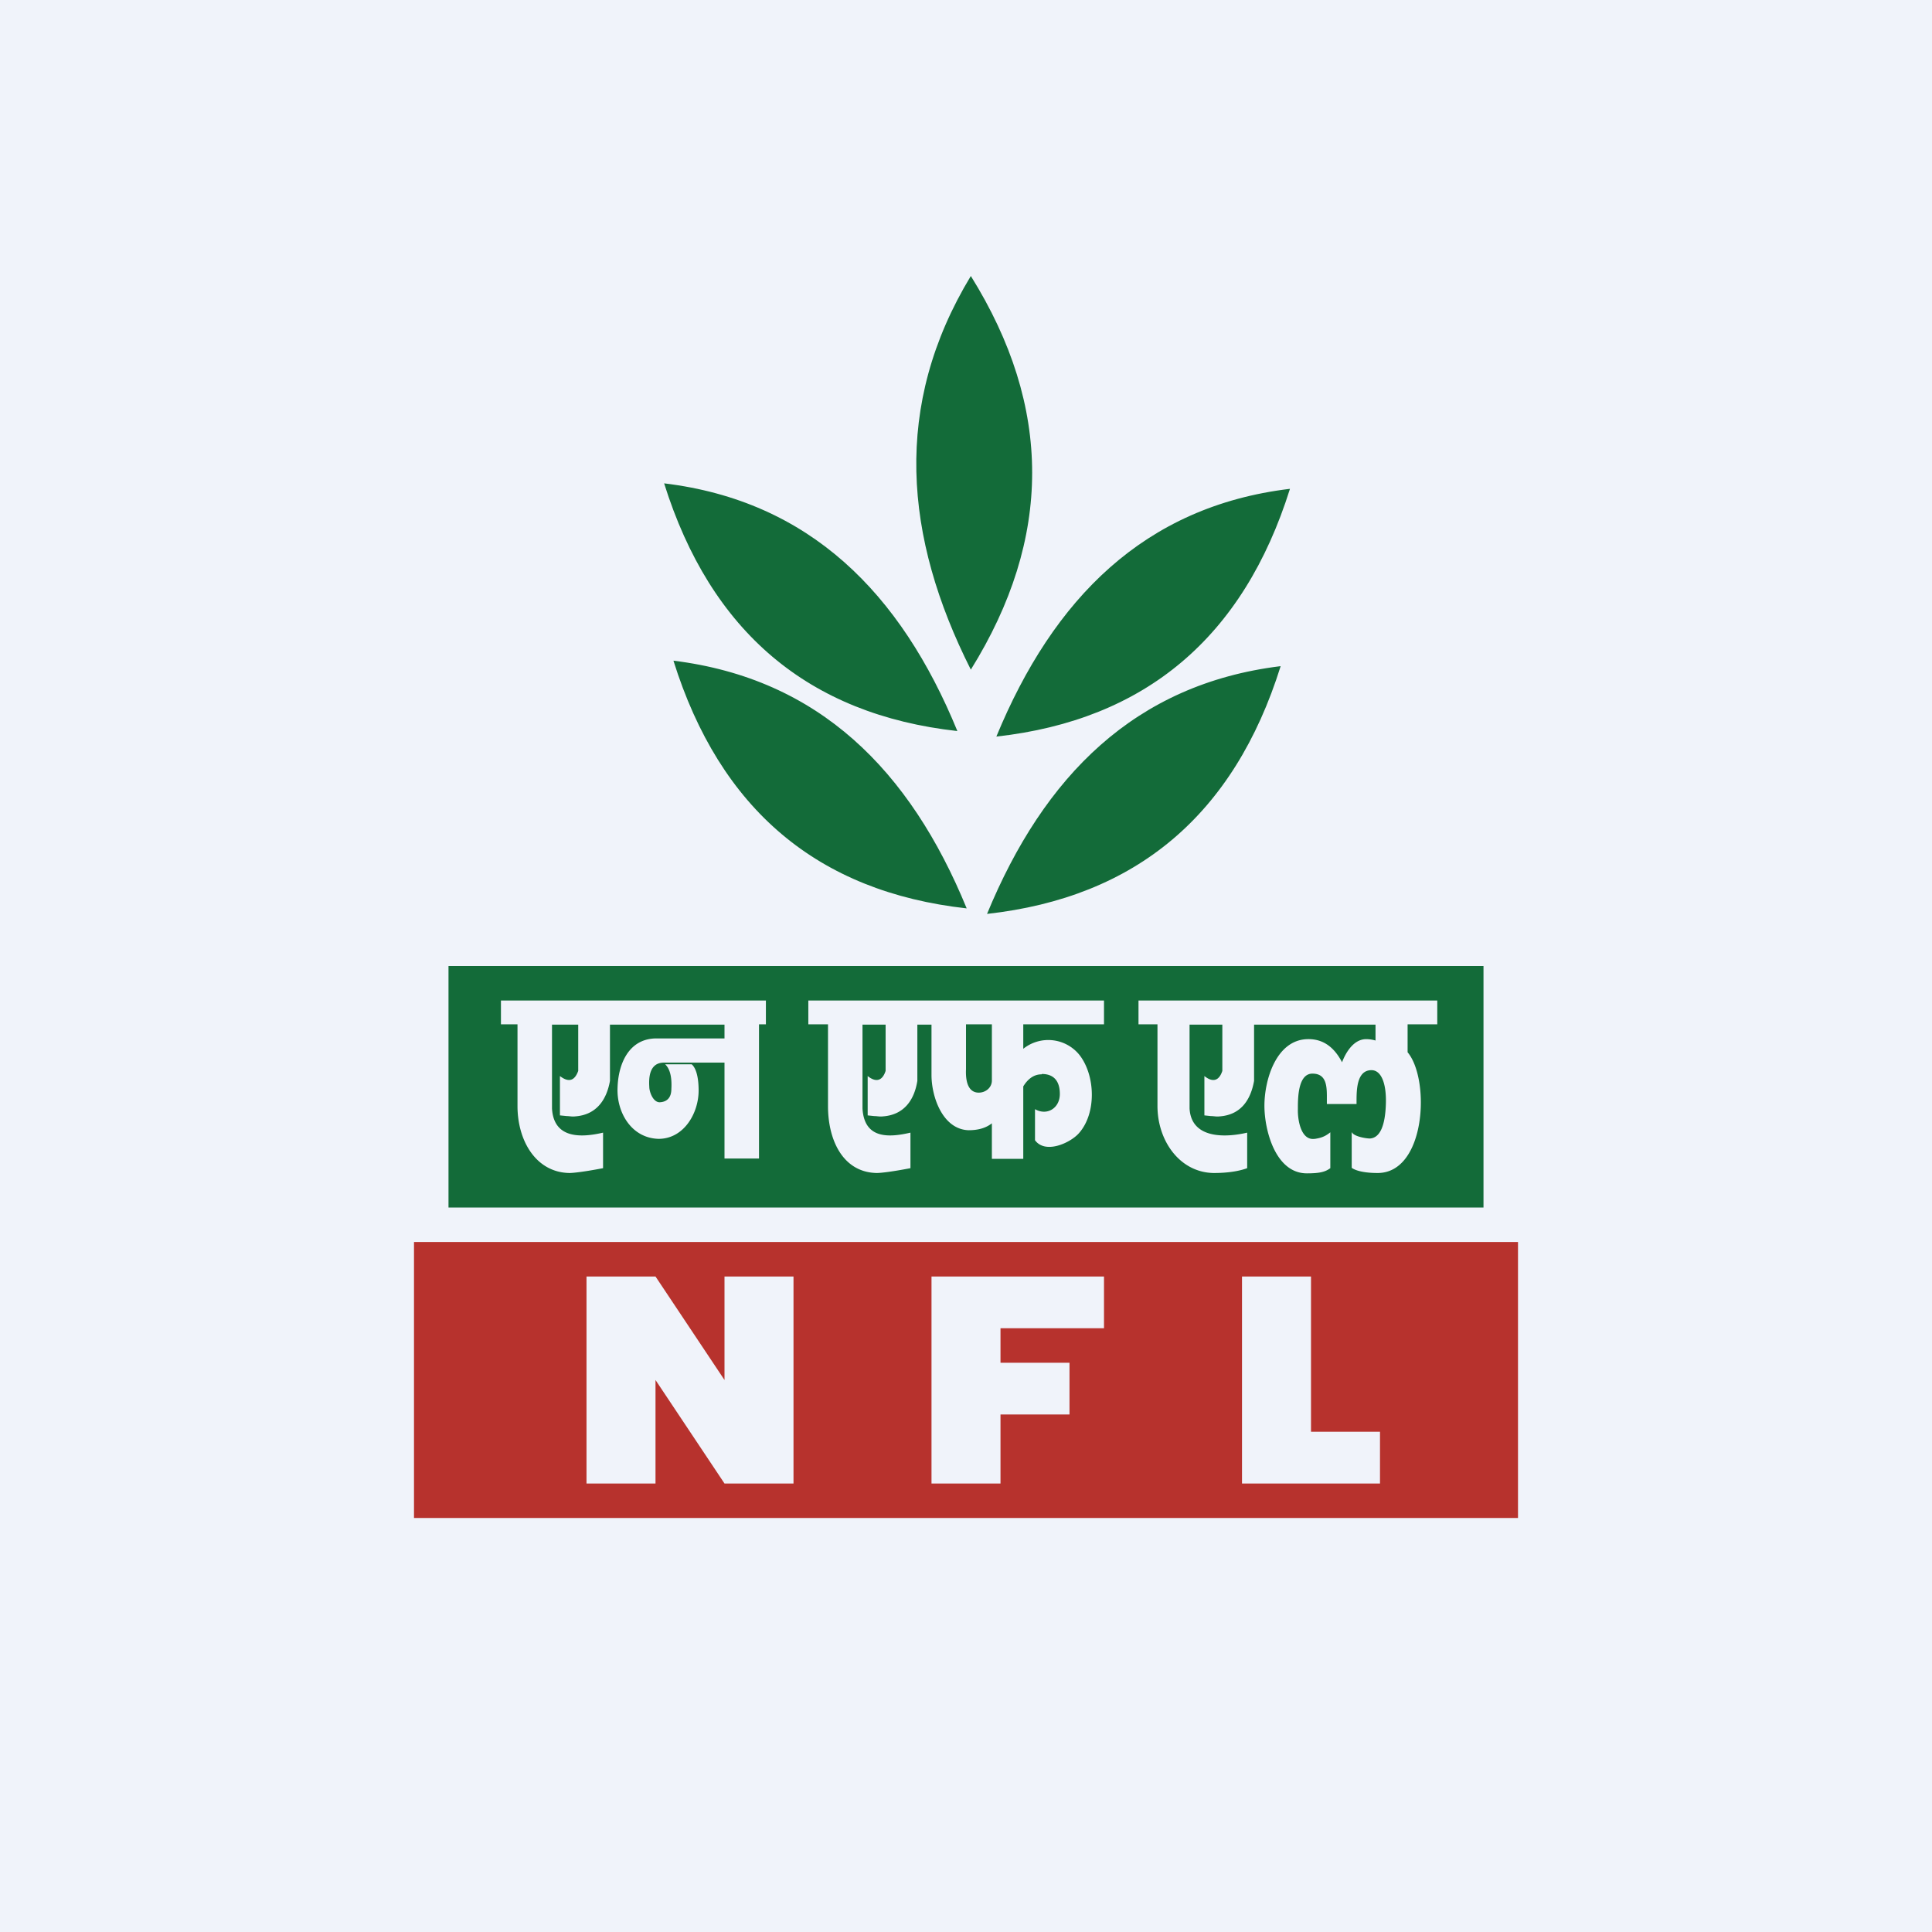
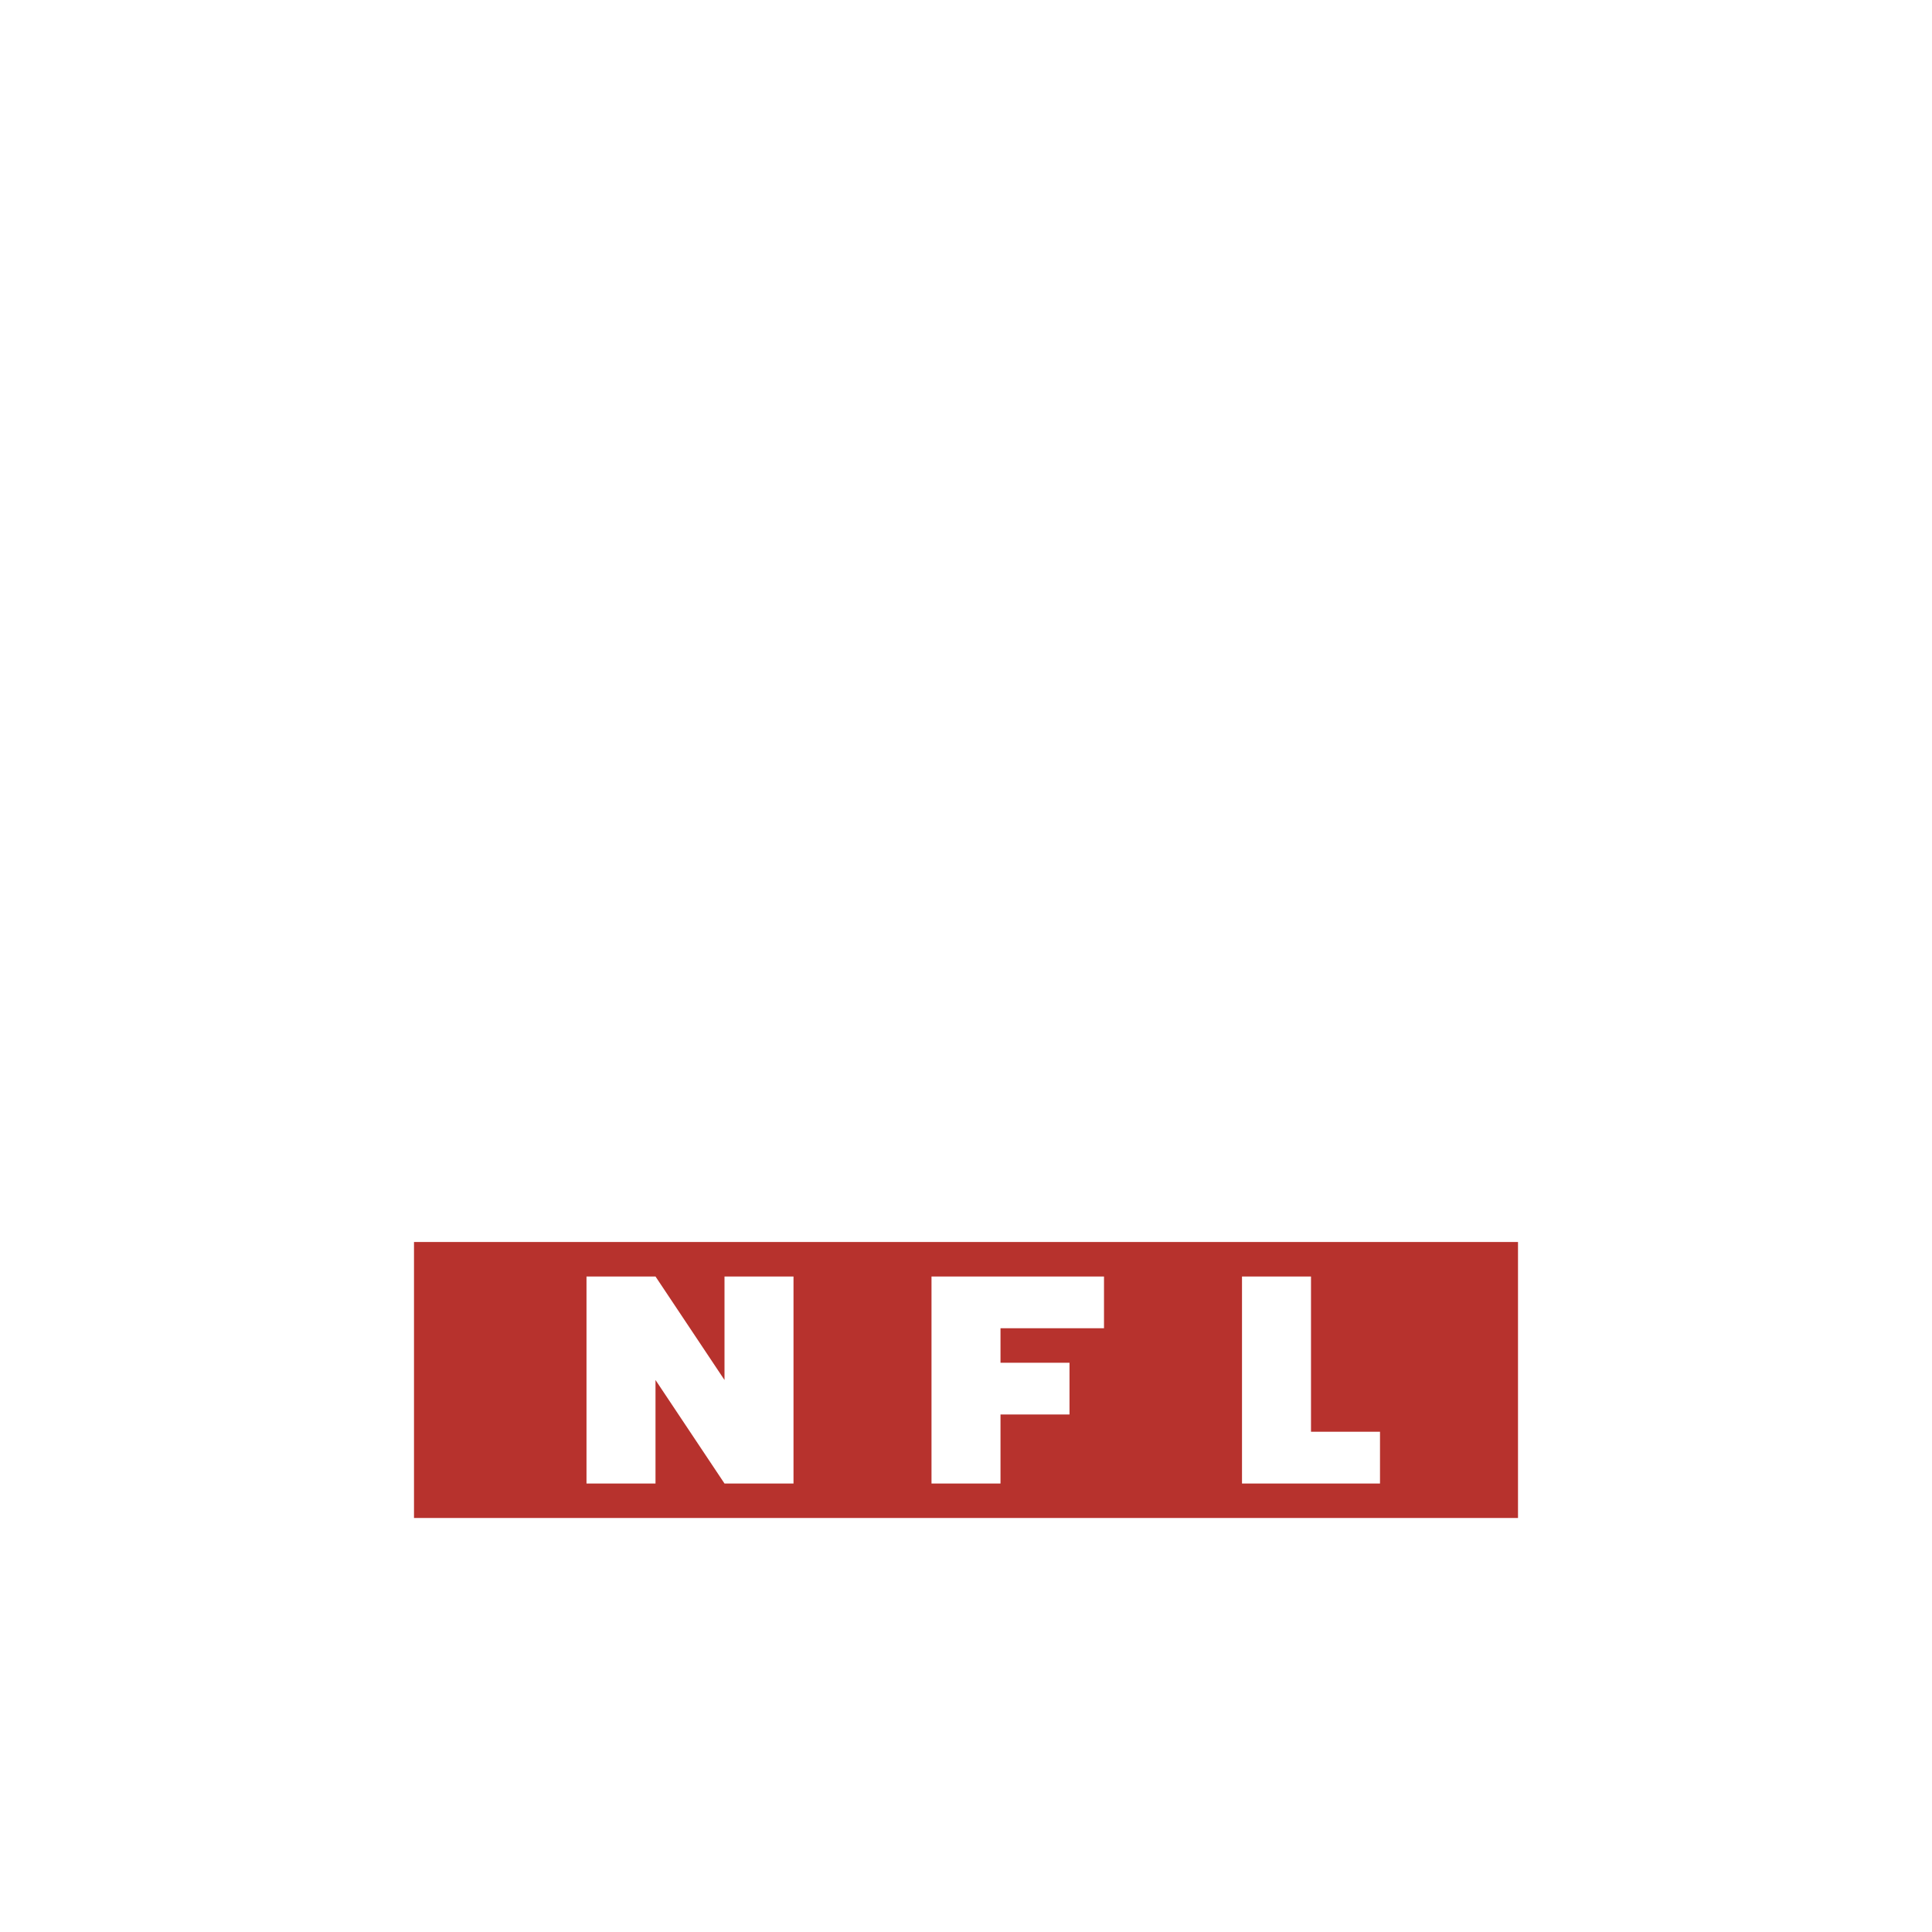
<svg xmlns="http://www.w3.org/2000/svg" width="56" height="56">
-   <path fill="#F0F3FA" d="M0 0h56v56H0z" />
-   <path fill-rule="evenodd" d="M43 28H13v7h30v-7zm-2.2 1.69h.86V29H33v.69h.55v2.37c0 1 .64 1.92 1.62 1.94.13 0 .6 0 .98-.14v-1.03c-.64.15-1.62.18-1.67-.7V29.7h.95v1.34c-.09.28-.27.35-.52.15v1.14l.19.02c.08 0 .16.02.24.01.62-.04.91-.47 1.01-1.03V29.7h3.52v.46a.98.98 0 00-.27-.04c-.36 0-.59.38-.7.67-.24-.46-.57-.68-1-.67-.91.02-1.25 1.18-1.25 1.93 0 .71.32 1.96 1.23 1.96.37 0 .53-.04.68-.15v-1.04c-.18.15-.33.17-.44.19h-.01c-.42.06-.5-.6-.49-.86v-.05c0-.33.02-1 .44-.98.42.01.4.43.4.76V32h.86v-.06c0-.33 0-.9.41-.92.3-.02.46.37.44.98-.02.63-.17.98-.46 1-.12 0-.48-.06-.53-.19v1.04c.14.1.42.15.75.15 1.4 0 1.53-2.71.87-3.5v-.81zm-10.6 1.44c.34 0 .52.2.52.58 0 .41-.37.64-.72.44v.9c.3.41 1.02.08 1.27-.2.52-.58.48-1.68.02-2.27a1.16 1.16 0 00-1.63-.18v-.71H32V29h-8.57v.69H24v2.37c0 1 .44 1.92 1.41 1.94.13 0 .46-.04.98-.14v-1.03c-.64.15-1.34.18-1.39-.7V29.7h.67v1.34c-.09.28-.27.35-.52.15v1.14l.19.02c.08 0 .16.02.24.01.62-.04.92-.47 1.01-1.03V29.7H27v1.46c0 .63.32 1.57 1.07 1.6.28 0 .5-.06.68-.2v1.03h.91v-2.1c.14-.23.32-.35.53-.35zm-1.45-1.44v1.63c0 .21-.19.36-.4.35-.23-.01-.37-.22-.35-.68v-1.3h.75zm-7.75 0v.41h-2.02c-.76.03-1.06.74-1.08 1.43-.03.71.4 1.46 1.19 1.48.73 0 1.16-.74 1.16-1.4 0-.2-.02-.6-.2-.76h-.77c.13.12.2.35.18.71 0 .25-.12.38-.34.39-.19 0-.3-.3-.3-.45-.03-.46.11-.7.43-.7H21v2.78h1v-3.89h.2V29h-7.68v.69H15v2.37c0 1 .53 1.92 1.5 1.94.13 0 .46-.04.98-.14v-1.03c-.64.15-1.43.18-1.48-.7V29.7h.76v1.34c-.1.28-.27.35-.53.15v1.14l.2.02c.07 0 .15.02.23.01.62-.04.92-.47 1.02-1.03V29.7H21z" fill="#136B39" />
-   <path d="M28.14 8c2.37 3.8 2.37 7.6 0 11.41-1.94-3.85-2.27-7.66 0-11.41zm9.25 6.17c-1.35 4.3-4.19 6.7-8.51 7.18 1.65-4 4.29-6.67 8.5-7.18zm-.27 5.14c-1.35 4.31-4.19 6.7-8.51 7.18 1.65-4 4.29-6.66 8.5-7.18zm-17.87-5.3c1.35 4.3 4.18 6.7 8.5 7.18-1.64-4-4.28-6.67-8.5-7.18zm.27 5.14c1.35 4.31 4.18 6.7 8.5 7.18-1.64-4-4.28-6.66-8.5-7.18z" fill="#136B39" />
+   <path fill="#F0F3FA" d="M0 0v56H0z" />
  <path fill-rule="evenodd" d="M44 36H12v8h32v-8zm-6 1h-2v6h4v-1.5h-2V37zm-6 0h-5v6h2v-2h2v-1.5h-2v-1h3V37zm-13 0h-2v6h2v-3l2 3h2v-6h-2v3l-2-3z" fill="#B7322D" />
</svg>